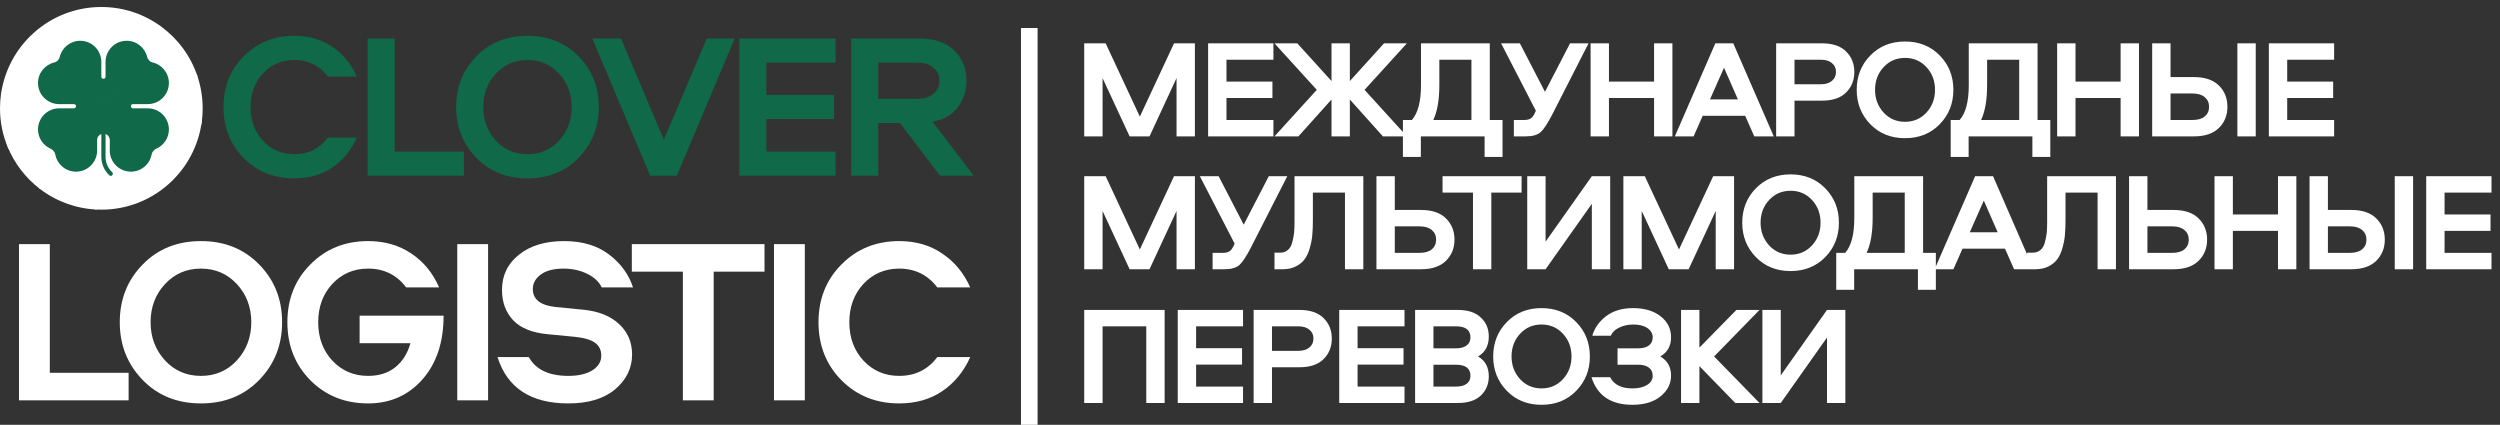
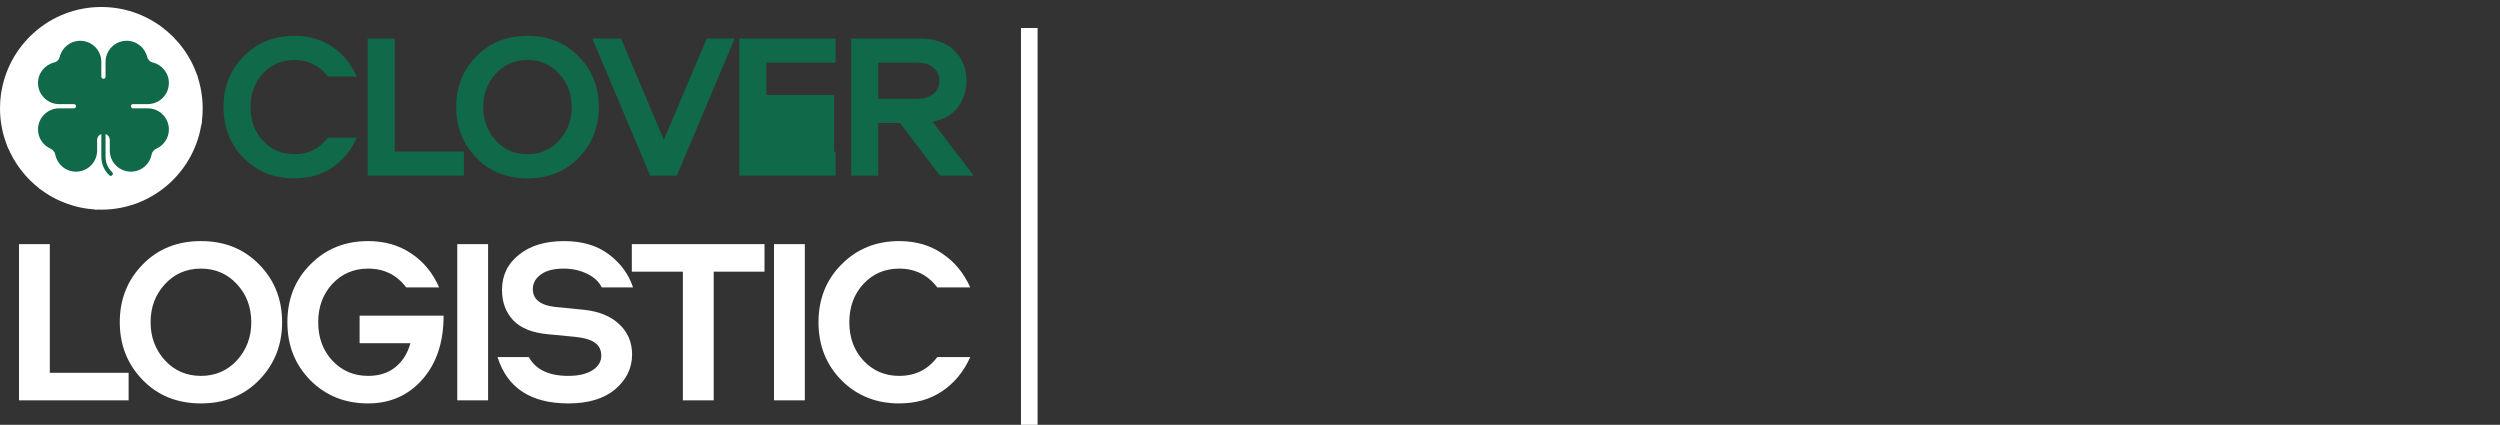
<svg xmlns="http://www.w3.org/2000/svg" width="2860" height="486" viewBox="0 0 2860 486" fill="none">
  <rect x="0" y="0" width="2860" height="486" fill="#333333" stroke="none" />
  <path fill-rule="evenodd" clip-rule="evenodd" d="M224.612 138.417H230.925C223.786 195.597 175.044 239.851 115.933 239.851C113.499 239.851 111.088 239.749 108.688 239.604V215.7H45.896V216.289C29.264 203.647 16.345 186.758 8.496 167.398H9.669V109.436H0.941C8.08 52.257 56.822 8.003 115.933 8.003C167.302 8.003 210.836 41.428 226.051 87.701H224.612V138.417Z" fill="white" />
  <path fill-rule="evenodd" clip-rule="evenodd" d="M230.418 142.121C227.414 146.627 222.989 151.235 218.905 152.334C218.85 152.354 218.794 152.349 218.739 152.358C218.596 152.404 218.463 152.457 218.318 152.496C211.853 154.245 205.202 150.371 203.475 143.84C202.717 140.999 203.009 137.98 204.296 135.337C204.301 135.325 204.287 135.32 204.292 135.31C204.578 134.729 204.644 134.063 204.478 133.436C204.312 132.809 203.925 132.264 203.388 131.9C203.379 131.895 203.388 131.886 203.379 131.876C200.951 130.23 199.201 127.761 198.452 124.925C196.723 118.395 200.558 111.681 207.025 109.933C207.173 109.892 207.31 109.875 207.458 109.841C207.508 109.822 207.554 109.793 207.61 109.776C210.687 108.942 214.918 109.735 218.888 111.196C215.527 107.208 212.527 102.016 212.527 97.968C212.527 97.913 212.541 97.857 212.551 97.804C212.541 97.654 212.527 97.514 212.527 97.365C212.527 94.162 213.799 91.091 216.064 88.826C218.328 86.561 221.4 85.289 224.602 85.289C224.825 85.289 225.027 85.338 225.245 85.345C229.621 97.739 231.853 110.787 231.848 123.93C231.848 130.118 231.35 136.194 230.418 142.121ZM199.022 163.241C199.017 163.253 199.032 163.258 199.027 163.267C198.74 163.849 198.674 164.515 198.84 165.141C199.006 165.768 199.393 166.314 199.93 166.677C199.94 166.682 199.93 166.692 199.94 166.702C202.366 168.348 204.116 170.817 204.866 173.652C206.596 180.182 202.76 186.896 196.293 188.645C196.146 188.686 196.008 188.703 195.861 188.737C195.81 188.756 195.766 188.785 195.708 188.804C192.632 189.635 188.4 188.843 184.43 187.382C187.792 191.369 190.791 196.562 190.791 200.609C190.791 200.665 190.777 200.72 190.767 200.773C190.777 200.923 190.791 201.063 190.791 201.213C190.791 204.416 189.519 207.487 187.254 209.752C184.99 212.016 181.918 213.288 178.716 213.288C175.812 213.289 173.007 212.234 170.823 210.32C170.814 210.315 170.802 210.325 170.797 210.32C170.315 209.898 169.695 209.665 169.054 209.665C168.413 209.665 167.794 209.898 167.312 210.32C167.307 210.325 167.295 210.315 167.285 210.32C165.103 212.234 162.298 213.289 159.395 213.288C156.193 213.288 153.121 212.016 150.857 209.752C148.592 207.487 147.32 204.416 147.32 201.213L147.325 201.092C148.122 201.157 148.923 201.213 149.735 201.213C164.655 201.213 176.929 189.939 178.528 175.449C189.081 171.793 196.868 162.231 197.906 150.704C199.219 152.493 200.017 154.607 200.214 156.817C200.41 159.027 199.998 161.248 199.022 163.241ZM173.374 64.254C173.364 64.263 173.374 64.273 173.364 64.278C173.292 64.329 173.238 64.408 173.171 64.466C170.278 51.512 158.734 41.818 144.905 41.818C132.994 41.818 122.773 49.012 118.315 59.284C116.206 54.422 112.811 50.229 108.495 47.155C110.075 44.875 112.383 43.086 115.252 42.31C115.4 42.269 115.537 42.252 115.685 42.219C115.735 42.199 115.779 42.17 115.837 42.151C118.914 41.32 123.145 42.112 127.115 43.574C123.754 39.586 120.754 34.394 120.754 30.346C120.754 30.291 120.768 30.235 120.778 30.182C120.768 30.032 120.754 29.892 120.754 29.742C120.754 26.54 122.026 23.468 124.291 21.204C126.555 18.939 129.627 17.667 132.829 17.667C135.853 17.667 138.606 18.792 140.722 20.635C140.732 20.64 140.744 20.63 140.748 20.635C141.231 21.058 141.85 21.29 142.491 21.29C143.132 21.29 143.751 21.058 144.233 20.635C144.238 20.63 144.248 20.64 144.26 20.635C146.443 18.721 149.247 17.666 152.15 17.667C155.353 17.667 158.424 18.939 160.689 21.204C162.953 23.468 164.225 26.54 164.225 29.742C164.225 29.892 164.211 30.032 164.201 30.182C164.211 30.235 164.225 30.291 164.225 30.346C164.225 34.394 161.226 39.586 157.864 43.574C161.834 42.115 166.066 41.32 169.143 42.151C169.2 42.173 169.244 42.202 169.295 42.219C169.442 42.252 169.58 42.269 169.727 42.31C176.195 44.059 180.03 50.773 178.301 57.303C177.55 60.139 175.801 62.607 173.374 64.254ZM115.508 223.944C114.758 226.779 113.009 229.248 110.582 230.894C110.572 230.904 110.582 230.914 110.572 230.918C110.035 231.282 109.648 231.828 109.482 232.454C109.316 233.081 109.382 233.747 109.669 234.329C109.674 234.338 109.659 234.343 109.664 234.355C110.461 236.002 110.852 237.84 110.852 239.726C86.824 238.712 63.715 230.209 44.761 215.406C46.249 212.347 48.944 209.905 52.46 208.953C52.605 208.912 52.745 208.895 52.89 208.862C52.943 208.842 52.987 208.813 53.045 208.794C56.122 207.963 60.353 208.755 64.323 210.216C60.962 206.227 57.962 201.034 57.962 196.987C57.962 196.931 57.976 196.876 57.986 196.822C57.976 196.673 57.962 196.533 57.962 196.383C57.962 192.722 59.628 189.483 62.203 187.266C67.284 195.615 76.447 201.213 86.943 201.213C92.217 201.213 97.147 199.783 101.404 197.322C101.25 201.319 98.347 206.333 95.072 210.214C99.042 208.755 103.274 207.961 106.35 208.792C106.408 208.813 106.452 208.842 106.503 208.859C106.65 208.893 106.788 208.91 106.933 208.951C113.402 210.699 117.238 217.413 115.508 223.944ZM63.169 66.345C49.282 68.495 38.641 80.464 38.641 94.95C38.641 98.292 39.235 101.494 40.279 104.479C37.383 104.82 34.462 104.103 32.054 102.46C29.646 100.817 27.913 98.359 27.174 95.539C26.417 92.698 26.708 89.679 27.996 87.035C28 87.023 27.986 87.018 27.991 87.009C28.277 86.427 28.344 85.761 28.178 85.135C28.012 84.508 27.624 83.962 27.088 83.599C27.078 83.594 27.088 83.584 27.078 83.575C24.651 81.928 22.901 79.46 22.151 76.624C20.422 70.094 24.257 63.38 30.725 61.631C30.87 61.59 31.01 61.573 31.155 61.539C31.208 61.52 31.251 61.491 31.309 61.474C34.386 60.641 38.617 61.433 42.588 62.894C39.226 58.907 36.226 53.715 36.226 49.667C36.226 49.611 36.241 49.556 36.25 49.503C36.241 49.353 36.226 49.213 36.226 49.063C36.226 45.86 37.498 42.789 39.763 40.524C42.028 38.26 45.099 36.988 48.302 36.988C51.325 36.988 54.078 38.113 56.194 39.956C56.204 39.961 56.213 39.951 56.218 39.956C56.701 40.379 57.32 40.612 57.962 40.612C58.604 40.612 59.223 40.379 59.706 39.956C59.711 39.951 59.72 39.961 59.73 39.956C61.914 38.042 64.719 36.987 67.622 36.988C72.805 36.988 77.191 40.27 78.906 44.861C74.755 46.922 71.16 49.949 68.422 53.688C65.684 57.426 63.882 61.767 63.169 66.345ZM24.238 129.094C24.296 129.116 24.339 129.145 24.392 129.162C24.537 129.195 24.677 129.212 24.822 129.253C31.29 131.002 35.125 137.716 33.396 144.246C32.646 147.081 30.896 149.55 28.469 151.197C28.459 151.206 28.469 151.216 28.459 151.221C27.922 151.584 27.535 152.13 27.369 152.757C27.203 153.384 27.27 154.049 27.556 154.631C27.561 154.641 27.546 154.645 27.551 154.658C28.838 157.301 29.13 160.32 28.372 163.161C26.643 169.691 19.992 173.565 13.529 171.817C13.384 171.778 13.249 171.725 13.109 171.679C13.051 171.669 12.998 171.674 12.94 171.655C11.824 171.358 10.68 170.773 9.544 170.017C3.233 155.473 -0.016 139.785 5.83075e-05 123.93C5.83075e-05 117.898 0.464 111.971 1.353 106.189C3.146 105.159 5.177 104.614 7.245 104.61C10.448 104.61 13.519 105.882 15.784 108.147C18.049 110.411 19.321 113.483 19.321 116.685C19.321 116.835 19.306 116.975 19.297 117.125C19.306 117.178 19.321 117.233 19.321 117.289C19.321 121.337 16.321 126.529 12.959 130.516C16.93 129.055 21.161 128.263 24.238 129.094ZM119.387 84.543C118.791 84.335 118.212 84.083 117.653 83.789C117.897 83.306 118.09 82.79 118.308 82.292C118.638 83.062 118.993 83.818 119.387 84.543Z" fill="white" />
  <path fill-rule="evenodd" clip-rule="evenodd" d="M173.516 176.47C173.511 176.499 173.491 176.537 173.482 176.566C171.439 187.83 161.595 196.38 149.742 196.38C136.408 196.38 125.591 185.563 125.591 172.229V160.154C125.588 158.66 125.122 157.203 124.257 155.985C123.392 154.767 122.17 153.847 120.761 153.353V179.474C120.759 182.768 121.435 186.027 122.745 189.05C124.055 192.072 125.973 194.793 128.378 197.044L128.358 197.066C128.593 197.289 128.78 197.557 128.908 197.854C129.036 198.151 129.102 198.471 129.102 198.795C129.102 199.435 128.848 200.05 128.395 200.503C127.942 200.955 127.328 201.21 126.687 201.21C126.344 201.207 126.006 201.13 125.695 200.985C125.384 200.84 125.108 200.63 124.886 200.369C119.384 195.095 115.93 187.7 115.93 179.474V153.353C114.521 153.847 113.299 154.767 112.434 155.985C111.569 157.203 111.103 158.66 111.1 160.154V172.229C111.1 185.563 100.283 196.38 86.95 196.38C75.096 196.38 65.252 187.83 63.209 176.566C63.2 176.537 63.18 176.499 63.175 176.47C62.877 174.99 62.186 173.618 61.176 172.497L118.346 117.89L175.515 172.497C174.505 173.618 173.815 174.99 173.516 176.47Z" fill="#106949" />
  <path fill-rule="evenodd" clip-rule="evenodd" d="M169.061 119.102H152.155C151.515 119.102 150.9 119.356 150.447 119.809C149.994 120.262 149.74 120.877 149.74 121.517C149.74 122.158 149.994 122.772 150.447 123.225C150.9 123.678 151.515 123.932 152.155 123.932H169.061C182.394 123.932 193.211 134.749 193.211 148.083C193.211 158.023 187.179 166.505 178.6 170.21C178.554 170.249 178.528 170.29 178.458 170.321C177.068 170.941 175.87 171.924 174.99 173.166L118.344 121.517L61.696 173.166C60.816 171.923 59.618 170.941 58.228 170.321C58.16 170.29 58.131 170.249 58.088 170.21C49.509 166.505 43.477 158.023 43.477 148.083C43.477 134.749 54.291 123.932 67.627 123.932H84.533C85.173 123.932 85.788 123.678 86.241 123.225C86.694 122.772 86.948 122.158 86.948 121.517C86.948 120.877 86.694 120.262 86.241 119.809C85.788 119.356 85.173 119.102 84.533 119.102H67.627C54.291 119.102 43.477 108.285 43.477 94.951C43.477 83.414 51.577 73.776 62.396 71.385C63.749 71.018 65.029 70.322 66.087 69.257C66.444 68.902 66.695 68.482 66.971 68.081L118.344 120.31L169.715 68.081C169.99 68.482 170.244 68.902 170.599 69.257C171.657 70.32 172.939 71.018 174.289 71.385C185.111 73.776 193.211 83.414 193.211 94.951C193.211 108.285 182.394 119.102 169.061 119.102Z" fill="#106949" />
  <path fill-rule="evenodd" clip-rule="evenodd" d="M168.405 65.318C168.748 66.762 169.465 68.134 170.591 69.257L118.336 121.517L66.078 69.257C67.16 68.174 67.918 66.809 68.266 65.318C70.754 54.624 80.322 46.649 91.77 46.649C105.103 46.649 115.921 57.467 115.921 70.8V87.706C115.921 88.346 116.175 88.961 116.628 89.413C117.081 89.866 117.695 90.121 118.336 90.121C118.976 90.121 119.59 89.866 120.043 89.413C120.496 88.961 120.751 88.346 120.751 87.706V70.8C120.751 57.467 131.568 46.649 144.901 46.649C156.349 46.649 165.918 54.624 168.405 65.318Z" fill="#106949" />
-   <path d="M336.769 40.972C353.474 40.972 367.893 45.148 380.027 53.5C392.318 61.694 401.695 73.04 408.156 87.538H375.063C365.45 74.931 352.686 68.628 336.769 68.628C322.429 68.628 310.453 73.749 300.84 83.993C291.385 94.236 286.657 107.079 286.657 122.522C286.657 137.966 291.385 150.809 300.84 161.052C310.453 171.295 322.429 176.417 336.769 176.417C352.843 176.417 365.608 170.113 375.063 157.506H408.156C401.695 172.004 392.318 183.429 380.027 191.781C367.893 199.976 353.474 204.073 336.769 204.073C313.604 204.073 294.3 196.351 278.857 180.908C263.413 165.307 255.692 145.845 255.692 122.522C255.692 99.2 263.413 79.817 278.857 64.373C294.3 48.772 313.604 40.972 336.769 40.972ZM451.574 44.044V173.344H530.761V201H420.608V44.044H451.574ZM662.049 180.435C646.763 196.194 627.222 204.073 603.427 204.073C579.631 204.073 560.091 196.194 544.805 180.435C529.519 164.676 521.876 145.372 521.876 122.522C521.876 99.515 529.519 80.21 544.805 64.609C560.091 48.851 579.631 40.972 603.427 40.972C627.222 40.972 646.763 48.851 662.049 64.609C677.335 80.21 684.977 99.515 684.977 122.522C684.977 145.372 677.335 164.676 662.049 180.435ZM567.261 160.816C576.874 171.216 588.929 176.417 603.427 176.417C617.925 176.417 629.98 171.216 639.593 160.816C649.205 150.257 654.012 137.493 654.012 122.522C654.012 107.394 649.205 94.63 639.593 84.229C629.98 73.828 617.925 68.628 603.427 68.628C588.929 68.628 576.874 73.828 567.261 84.229C557.648 94.63 552.842 107.394 552.842 122.522C552.842 137.493 557.648 150.257 567.261 160.816ZM743.808 201L677.622 44.044H710.479L759.409 159.87L808.576 44.044H840.487L774.301 201H743.808ZM955.891 71.701H876.705V108.576H954.237V136.232H876.705V173.344H955.891V201H845.739V44.044H955.891V71.701ZM1105.65 92.266C1105.65 103.927 1102.34 114.091 1095.72 122.759C1089.11 131.426 1079.49 136.941 1066.89 139.305L1113.93 201H1075.4L1029.54 140.723H1004.72V201H973.753V44.044H1051.29C1069.09 44.044 1082.57 48.614 1091.71 57.755C1101 66.894 1105.65 78.398 1105.65 92.266ZM1004.72 71.701V113.067H1049.16C1057.04 113.067 1063.26 111.176 1067.83 107.394C1072.4 103.612 1074.69 98.569 1074.69 92.266C1074.69 85.962 1072.4 80.998 1067.83 77.374C1063.42 73.592 1057.19 71.701 1049.16 71.701H1004.72Z" fill="#106949" />
+   <path d="M336.769 40.972C353.474 40.972 367.893 45.148 380.027 53.5C392.318 61.694 401.695 73.04 408.156 87.538H375.063C365.45 74.931 352.686 68.628 336.769 68.628C322.429 68.628 310.453 73.749 300.84 83.993C291.385 94.236 286.657 107.079 286.657 122.522C286.657 137.966 291.385 150.809 300.84 161.052C310.453 171.295 322.429 176.417 336.769 176.417C352.843 176.417 365.608 170.113 375.063 157.506H408.156C401.695 172.004 392.318 183.429 380.027 191.781C367.893 199.976 353.474 204.073 336.769 204.073C313.604 204.073 294.3 196.351 278.857 180.908C263.413 165.307 255.692 145.845 255.692 122.522C255.692 99.2 263.413 79.817 278.857 64.373C294.3 48.772 313.604 40.972 336.769 40.972ZM451.574 44.044V173.344H530.761V201H420.608V44.044H451.574ZM662.049 180.435C646.763 196.194 627.222 204.073 603.427 204.073C579.631 204.073 560.091 196.194 544.805 180.435C529.519 164.676 521.876 145.372 521.876 122.522C521.876 99.515 529.519 80.21 544.805 64.609C560.091 48.851 579.631 40.972 603.427 40.972C627.222 40.972 646.763 48.851 662.049 64.609C677.335 80.21 684.977 99.515 684.977 122.522C684.977 145.372 677.335 164.676 662.049 180.435ZM567.261 160.816C576.874 171.216 588.929 176.417 603.427 176.417C617.925 176.417 629.98 171.216 639.593 160.816C649.205 150.257 654.012 137.493 654.012 122.522C654.012 107.394 649.205 94.63 639.593 84.229C629.98 73.828 617.925 68.628 603.427 68.628C588.929 68.628 576.874 73.828 567.261 84.229C557.648 94.63 552.842 107.394 552.842 122.522C552.842 137.493 557.648 150.257 567.261 160.816ZM743.808 201L677.622 44.044H710.479L759.409 159.87L808.576 44.044H840.487L774.301 201H743.808ZM955.891 71.701H876.705V108.576H954.237V136.232V173.344H955.891V201H845.739V44.044H955.891V71.701ZM1105.65 92.266C1105.65 103.927 1102.34 114.091 1095.72 122.759C1089.11 131.426 1079.49 136.941 1066.89 139.305L1113.93 201H1075.4L1029.54 140.723H1004.72V201H973.753V44.044H1051.29C1069.09 44.044 1082.57 48.614 1091.71 57.755C1101 66.894 1105.65 78.398 1105.65 92.266ZM1004.72 71.701V113.067H1049.16C1057.04 113.067 1063.26 111.176 1067.83 107.394C1072.4 103.612 1074.69 98.569 1074.69 92.266C1074.69 85.962 1072.4 80.998 1067.83 77.374C1063.42 73.592 1057.19 71.701 1049.16 71.701H1004.72Z" fill="#106949" />
  <path d="M56.98 279.3V426.515H147.139V458.004H21.723V279.3H56.98ZM296.618 434.589C279.215 452.532 256.966 461.503 229.874 461.503C202.781 461.503 180.533 452.532 163.129 434.589C145.725 416.647 137.023 394.668 137.023 368.652C137.023 342.457 145.725 320.477 163.129 302.715C180.533 284.773 202.781 275.801 229.874 275.801C256.966 275.801 279.215 284.773 296.618 302.715C314.022 320.477 322.724 342.457 322.724 368.652C322.724 394.668 314.022 416.647 296.618 434.589ZM188.696 412.251C199.641 424.093 213.367 430.014 229.874 430.014C246.38 430.014 260.106 424.093 271.051 412.251C281.996 400.23 287.468 385.697 287.468 368.652C287.468 351.428 281.996 336.894 271.051 325.053C260.106 313.211 246.38 307.29 229.874 307.29C213.367 307.29 199.641 313.211 188.696 325.053C177.752 336.894 172.279 351.428 172.279 368.652C172.279 385.697 177.752 400.23 188.696 412.251ZM421.082 461.503C394.707 461.503 372.727 452.711 355.144 435.128C337.561 417.365 328.769 395.206 328.769 368.652C328.769 342.098 337.561 320.029 355.144 302.446C372.727 284.683 394.707 275.801 421.082 275.801C440.1 275.801 456.607 280.556 470.602 290.065C484.597 299.395 495.183 312.314 502.359 328.821H464.681C453.916 314.467 439.383 307.29 421.082 307.29C404.754 307.29 391.118 313.121 380.173 324.784C369.408 336.446 364.026 351.069 364.026 368.652C364.026 386.235 369.408 400.858 380.173 412.521C391.118 424.183 404.754 430.014 421.082 430.014C433.641 430.014 444.047 426.695 452.301 420.056C460.554 413.418 466.296 404.267 469.525 392.605H411.393V361.116H507.473C507.473 391.439 499.399 415.75 483.251 434.051C467.103 452.352 446.38 461.503 421.082 461.503ZM558.364 279.3V458.004H523.108V279.3H558.364ZM650.18 461.503C607.299 461.503 580.296 443.83 569.171 408.484H604.966C612.861 422.837 627.932 430.014 650.18 430.014C661.484 430.014 670.545 427.951 677.363 423.824C684.36 419.518 687.859 413.866 687.859 406.869C687.859 400.41 685.437 395.476 680.592 392.067C675.927 388.658 668.302 386.415 657.716 385.338L627.035 382.378C609.093 380.763 595.816 375.47 587.203 366.499C578.591 357.349 574.285 345.776 574.285 331.781C574.285 315.095 580.744 301.638 593.663 291.411C606.581 281.005 623.805 275.801 645.336 275.801C666.149 275.801 683.283 280.915 696.74 291.142C710.197 301.369 719.347 313.929 724.192 328.821H688.397C685.347 322.361 679.785 317.158 671.711 313.211C663.637 309.264 654.666 307.29 644.798 307.29C633.494 307.29 624.792 309.533 618.692 314.018C612.591 318.504 609.541 324.066 609.541 330.704C609.541 342.367 618.064 349.185 635.109 351.158L667.943 354.388C685.167 356.182 698.624 361.655 708.313 370.805C718.181 379.956 723.115 391.528 723.115 405.523C723.115 421.133 716.656 434.41 703.738 445.355C690.999 456.12 673.146 461.503 650.18 461.503ZM722.808 279.3H874.599V310.789H816.466V458.004H781.21V310.789H722.808V279.3ZM920.715 279.3V458.004H885.458V279.3H920.715ZM1028.68 275.801C1047.7 275.801 1064.11 280.556 1077.93 290.065C1091.92 299.395 1102.6 312.314 1109.96 328.821H1072.28C1061.33 314.467 1046.8 307.29 1028.68 307.29C1012.35 307.29 998.715 313.121 987.771 324.784C977.005 336.446 971.623 351.069 971.623 368.652C971.623 386.235 977.005 400.858 987.771 412.521C998.715 424.183 1012.35 430.014 1028.68 430.014C1046.98 430.014 1061.51 422.837 1072.28 408.484H1109.96C1102.6 424.99 1091.92 437.998 1077.93 447.508C1064.11 456.838 1047.7 461.503 1028.68 461.503C1002.3 461.503 980.325 452.711 962.741 435.128C945.158 417.365 936.366 395.206 936.366 368.652C936.366 342.098 945.158 320.029 962.741 302.446C980.325 284.683 1002.3 275.801 1028.68 275.801Z" fill="white" />
-   <path d="M1264.87 49.571L1303.98 133.402L1343.09 49.571H1366.97V156.003H1345.97V89.323L1315.04 156.003H1292.28L1261.34 89.323V156.003H1240.34V49.571H1264.87ZM1456.79 68.325H1403.09V93.33H1455.66V112.084H1403.09V137.249H1456.79V156.003H1382.09V49.571H1456.79V68.325ZM1609.47 156.003H1582.06L1544.23 113.847V156.003H1523.24V113.847L1485.41 156.003H1458L1506.41 102.787L1458 49.571H1484.13L1523.24 92.689V49.571H1544.23V92.689L1583.35 49.571H1609.47L1561.06 102.787L1609.47 156.003ZM1625.61 49.571H1704.31V137.249H1718.9V179.565H1698.38V156.003H1625.45V179.565H1604.93V137.249H1615.19C1622.14 129.448 1625.61 116.144 1625.61 97.337V49.571ZM1646.61 68.325V97.177C1646.61 114.167 1644.31 127.525 1639.72 137.249H1683.31V68.325H1646.61ZM1767.44 105.031L1796.13 49.571H1817.29L1775.77 130.998C1770.54 141.149 1766.1 147.882 1762.47 151.194C1758.84 154.4 1753.17 156.003 1745.48 156.003H1731.86V137.249H1743.72C1746.92 137.249 1749.38 136.661 1751.09 135.486C1752.91 134.31 1754.46 132.334 1755.74 129.555L1757.02 126.67L1717.27 49.571H1738.75L1767.44 105.031ZM1913.25 156.003H1892.25V112.084H1840.64V156.003H1819.64V49.571H1840.64V93.33H1892.25V49.571H1913.25V156.003ZM1982.86 49.571L2029.18 156.003H2006.9L1996.48 132.44H1947.91L1937.5 156.003H1916.02L1962.34 49.571H1982.86ZM1972.28 77.461L1956.25 113.687H1988.15L1972.28 77.461ZM2121.36 82.27C2121.36 91.78 2118.2 99.635 2111.9 105.832C2105.7 112.03 2096.56 115.129 2084.49 115.129H2052.91V156.003H2031.91V49.571H2084.49C2096.56 49.571 2105.7 52.67 2111.9 58.868C2118.2 65.066 2121.36 72.866 2121.36 82.27ZM2052.91 68.325V96.375H2083.05C2088.39 96.375 2092.61 95.093 2095.71 92.528C2098.81 89.964 2100.36 86.544 2100.36 82.27C2100.36 77.996 2098.81 74.629 2095.71 72.172C2092.72 69.607 2088.5 68.325 2083.05 68.325H2052.91ZM2219.12 142.058C2208.75 152.744 2195.5 158.087 2179.36 158.087C2163.23 158.087 2149.98 152.744 2139.61 142.058C2129.25 131.372 2124.06 118.282 2124.06 102.787C2124.06 87.185 2129.25 74.095 2139.61 63.516C2149.98 52.83 2163.23 47.487 2179.36 47.487C2195.5 47.487 2208.75 52.83 2219.12 63.516C2229.48 74.095 2234.66 87.185 2234.66 102.787C2234.66 118.282 2229.48 131.372 2219.12 142.058ZM2154.84 128.754C2161.36 135.806 2169.53 139.333 2179.36 139.333C2189.2 139.333 2197.37 135.806 2203.89 128.754C2210.41 121.594 2213.67 112.939 2213.67 102.787C2213.67 92.528 2210.41 83.873 2203.89 76.82C2197.37 69.767 2189.2 66.241 2179.36 66.241C2169.53 66.241 2161.36 69.767 2154.84 76.82C2148.32 83.873 2145.06 92.528 2145.06 102.787C2145.06 112.939 2148.32 121.594 2154.84 128.754ZM2252.27 49.571H2330.97V137.249H2345.55V179.565H2325.04V156.003H2252.11V179.565H2231.59V137.249H2241.85C2248.79 129.448 2252.27 116.144 2252.27 97.337V49.571ZM2273.26 68.325V97.177C2273.26 114.167 2270.97 127.525 2266.37 137.249H2309.97V68.325H2273.26ZM2446.99 156.003H2425.99V112.084H2374.38V156.003H2353.38V49.571H2374.38V93.33H2425.99V49.571H2446.99V156.003ZM2580.56 49.571V156.003H2559.56V49.571H2580.56ZM2548.18 122.182C2548.18 131.906 2544.92 139.974 2538.4 146.386C2531.88 152.797 2522.43 156.003 2510.03 156.003H2462.1V49.571H2483.1V88.201H2510.03C2522.43 88.201 2531.88 91.406 2538.4 97.818C2544.92 104.229 2548.18 112.351 2548.18 122.182ZM2483.1 106.954V137.249H2508.43C2514.41 137.249 2519.01 135.913 2522.21 133.242C2525.53 130.463 2527.18 126.777 2527.18 122.182C2527.18 117.587 2525.53 113.9 2522.21 111.122C2518.9 108.344 2514.3 106.954 2508.43 106.954H2483.1ZM2670.25 68.325H2616.56V93.33H2669.13V112.084H2616.56V137.249H2670.25V156.003H2595.56V49.571H2670.25V68.325ZM1264.87 201.571L1303.98 285.402L1343.09 201.571H1366.97V308.003H1345.97V241.323L1315.04 308.003H1292.28L1261.34 241.323V308.003H1240.34V201.571H1264.87ZM1422.81 257.031L1451.5 201.571H1472.66L1431.14 282.998C1425.9 293.149 1421.47 299.882 1417.84 303.194C1414.2 306.4 1408.54 308.003 1400.85 308.003H1387.22V289.249H1399.08C1402.29 289.249 1404.75 288.661 1406.46 287.486C1408.27 286.31 1409.82 284.334 1411.1 281.555L1412.39 278.67L1372.63 201.571H1394.11L1422.81 257.031ZM1480.94 201.571H1559.64V308.003H1538.64V220.325H1501.94V252.062C1501.94 258.153 1501.72 263.549 1501.3 268.251C1500.98 272.953 1500.07 277.922 1498.57 283.158C1497.18 288.394 1495.26 292.722 1492.8 296.142C1490.45 299.561 1487.08 302.393 1482.7 304.637C1478.43 306.881 1473.35 308.003 1467.47 308.003H1458.02V289.089H1464.11C1467.85 289.089 1470.89 288.074 1473.25 286.043C1475.7 284.013 1477.41 281.021 1478.37 277.067C1479.44 273.113 1480.14 269.48 1480.46 266.167C1480.78 262.748 1480.94 258.527 1480.94 253.505V201.571ZM1663.93 274.182C1663.93 283.906 1660.67 291.974 1654.15 298.386C1647.63 304.797 1638.17 308.003 1625.78 308.003H1574.65V201.571H1595.64V240.201H1625.78C1638.17 240.201 1647.63 243.406 1654.15 249.818C1660.67 256.229 1663.93 264.351 1663.93 274.182ZM1595.64 258.954V289.249H1624.18C1630.16 289.249 1634.75 287.913 1637.96 285.242C1641.27 282.463 1642.93 278.777 1642.93 274.182C1642.93 269.587 1641.27 265.9 1637.96 263.122C1634.65 260.344 1630.05 258.954 1624.18 258.954H1595.64ZM1650.29 201.571H1740.7V220.325H1706.07V308.003H1685.08V220.325H1650.29V201.571ZM1842.05 308.003H1821.06V233.148L1768.16 308.003H1747.16V201.571H1768.16V276.426L1821.06 201.571H1842.05V308.003ZM1881.66 201.571L1920.77 285.402L1959.88 201.571H1983.77V308.003H1962.77V241.323L1931.83 308.003H1909.07L1878.13 241.323V308.003H1857.14V201.571H1881.66ZM2088.17 294.058C2077.8 304.744 2064.55 310.087 2048.42 310.087C2032.28 310.087 2019.03 304.744 2008.66 294.058C1998.3 283.372 1993.12 270.282 1993.12 254.787C1993.12 239.185 1998.3 226.095 2008.66 215.516C2019.03 204.83 2032.28 199.487 2048.42 199.487C2064.55 199.487 2077.8 204.83 2088.17 215.516C2098.53 226.095 2103.72 239.185 2103.72 254.787C2103.72 270.282 2098.53 283.372 2088.17 294.058ZM2023.89 280.754C2030.41 287.806 2038.58 291.333 2048.42 291.333C2058.25 291.333 2066.42 287.806 2072.94 280.754C2079.46 273.594 2082.72 264.939 2082.72 254.787C2082.72 244.528 2079.46 235.873 2072.94 228.82C2066.42 221.767 2058.25 218.241 2048.42 218.241C2038.58 218.241 2030.41 221.767 2023.89 228.82C2017.37 235.873 2014.11 244.528 2014.11 254.787C2014.11 264.939 2017.37 273.594 2023.89 280.754ZM2121.32 201.571H2200.02V289.249H2214.61V331.565H2194.09V308.003H2121.16V331.565H2100.64V289.249H2110.9C2117.84 281.448 2121.32 268.144 2121.32 249.337V201.571ZM2142.32 220.325V249.177C2142.32 266.167 2140.02 279.525 2135.42 289.249H2179.02V220.325H2142.32ZM2280.06 201.571L2326.39 308.003H2304.11L2293.69 284.44H2245.12L2234.7 308.003H2213.22L2259.55 201.571H2280.06ZM2269.48 229.461L2253.45 265.687H2285.35L2269.48 229.461ZM2341.94 201.571H2420.65V308.003H2399.65V220.325H2362.94V252.062C2362.94 258.153 2362.73 263.549 2362.3 268.251C2361.98 272.953 2361.07 277.922 2359.57 283.158C2358.19 288.394 2356.26 292.722 2353.8 296.142C2351.45 299.561 2348.09 302.393 2343.71 304.637C2339.43 306.881 2334.36 308.003 2328.48 308.003H2319.02V289.089H2325.11C2328.85 289.089 2331.9 288.074 2334.25 286.043C2336.71 284.013 2338.42 281.021 2339.38 277.067C2340.45 273.113 2341.14 269.48 2341.46 266.167C2341.78 262.748 2341.94 258.527 2341.94 253.505V201.571ZM2524.93 274.182C2524.93 283.906 2521.67 291.974 2515.15 298.386C2508.63 304.797 2499.18 308.003 2486.78 308.003H2435.65V201.571H2456.65V240.201H2486.78C2499.18 240.201 2508.63 243.406 2515.15 249.818C2521.67 256.229 2524.93 264.351 2524.93 274.182ZM2456.65 258.954V289.249H2485.18C2491.16 289.249 2495.76 287.913 2498.96 285.242C2502.28 282.463 2503.93 278.777 2503.93 274.182C2503.93 269.587 2502.28 265.9 2498.96 263.122C2495.65 260.344 2491.06 258.954 2485.18 258.954H2456.65ZM2627.02 308.003H2606.02V264.084H2554.41V308.003H2533.41V201.571H2554.41V245.33H2606.02V201.571H2627.02V308.003ZM2760.59 201.571V308.003H2739.59V201.571H2760.59ZM2728.21 274.182C2728.21 283.906 2724.95 291.974 2718.43 298.386C2711.91 304.797 2702.46 308.003 2690.06 308.003H2642.14V201.571H2663.13V240.201H2690.06C2702.46 240.201 2711.91 243.406 2718.43 249.818C2724.95 256.229 2728.21 264.351 2728.21 274.182ZM2663.13 258.954V289.249H2688.46C2694.44 289.249 2699.04 287.913 2702.24 285.242C2705.56 282.463 2707.21 278.777 2707.21 274.182C2707.21 269.587 2705.56 265.9 2702.24 263.122C2698.93 260.344 2694.34 258.954 2688.46 258.954H2663.13ZM2850.28 220.325H2796.59V245.33H2849.16V264.084H2796.59V289.249H2850.28V308.003H2775.59V201.571H2850.28V220.325ZM1332.35 461.003H1311.35V373.325H1261.34V461.003H1240.34V354.571H1332.35V461.003ZM1422.04 373.325H1368.34V398.33H1420.91V417.084H1368.34V442.249H1422.04V461.003H1347.34V354.571H1422.04V373.325ZM1523.59 387.27C1523.59 396.78 1520.44 404.635 1514.13 410.832C1507.93 417.03 1498.8 420.129 1486.72 420.129H1455.15V461.003H1434.15V354.571H1486.72C1498.8 354.571 1507.93 357.67 1514.13 363.868C1520.44 370.065 1523.59 377.866 1523.59 387.27ZM1455.15 373.325V401.375H1485.28C1490.62 401.375 1494.84 400.093 1497.94 397.528C1501.04 394.964 1502.59 391.544 1502.59 387.27C1502.59 382.995 1501.04 379.629 1497.94 377.172C1494.95 374.607 1490.73 373.325 1485.28 373.325H1455.15ZM1606.76 373.325H1553.07V398.33H1605.64V417.084H1553.07V442.249H1606.76V461.003H1532.07V354.571H1606.76V373.325ZM1618.88 354.571H1667.76C1679.3 354.571 1688.07 357.456 1694.05 363.226C1700.14 368.89 1703.19 376.156 1703.19 385.026C1703.19 395.498 1699.07 403.085 1690.85 407.787C1699.07 412.489 1703.19 420.076 1703.19 430.548C1703.19 439.417 1700.14 446.737 1694.05 452.508C1688.07 458.171 1679.3 461.003 1667.76 461.003H1618.88V354.571ZM1639.87 373.325V398.49H1665.68C1670.81 398.49 1674.82 397.421 1677.7 395.284C1680.69 393.147 1682.19 390.048 1682.19 385.988C1682.19 377.546 1676.69 373.325 1665.68 373.325H1639.87ZM1639.87 417.244V442.249H1665.68C1670.81 442.249 1674.82 441.234 1677.7 439.204C1680.69 437.066 1682.19 433.967 1682.19 429.907C1682.19 421.465 1676.69 417.244 1665.68 417.244H1639.87ZM1803.26 447.058C1792.89 457.744 1779.64 463.087 1763.51 463.087C1747.37 463.087 1734.12 457.744 1723.76 447.058C1713.39 436.372 1708.21 423.282 1708.21 407.787C1708.21 392.185 1713.39 379.095 1723.76 368.516C1734.12 357.83 1747.37 352.487 1763.51 352.487C1779.64 352.487 1792.89 357.83 1803.26 368.516C1813.62 379.095 1818.81 392.185 1818.81 407.787C1818.81 423.282 1813.62 436.372 1803.26 447.058ZM1738.98 433.754C1745.5 440.806 1753.68 444.333 1763.51 444.333C1773.34 444.333 1781.51 440.806 1788.03 433.754C1794.55 426.594 1797.81 417.939 1797.81 407.787C1797.81 397.528 1794.55 388.873 1788.03 381.82C1781.51 374.767 1773.34 371.241 1763.51 371.241C1753.68 371.241 1745.5 374.767 1738.98 381.82C1732.47 388.873 1729.21 397.528 1729.21 407.787C1729.21 417.939 1732.47 426.594 1738.98 433.754ZM1899.35 407.787C1907.57 412.489 1911.69 419.809 1911.69 429.747C1911.69 438.936 1907.74 446.791 1899.83 453.309C1891.92 459.827 1881.13 463.087 1867.45 463.087C1842.87 463.087 1827.27 452.561 1820.64 431.51H1841.96C1846.34 440.058 1854.84 444.333 1867.45 444.333C1874.29 444.333 1879.84 443.051 1884.12 440.486C1888.5 437.814 1890.69 434.288 1890.69 429.907C1890.69 425.739 1889.2 422.587 1886.2 420.45C1883.32 418.313 1879.26 417.244 1874.02 417.244H1850.46V398.49H1874.02C1879.26 398.49 1883.32 397.421 1886.2 395.284C1889.2 393.147 1890.69 390.048 1890.69 385.988C1890.69 381.713 1888.71 378.187 1884.76 375.408C1880.81 372.63 1875.41 371.241 1868.57 371.241C1862.59 371.241 1857.19 372.416 1852.38 374.767C1847.57 377.011 1844.37 380.11 1842.76 384.064H1821.61C1824.17 375.195 1829.46 367.715 1837.48 361.624C1845.49 355.533 1855.75 352.487 1868.25 352.487C1881.29 352.487 1891.76 355.586 1899.67 361.784C1907.68 367.982 1911.69 375.996 1911.69 385.827C1911.69 395.765 1907.57 403.085 1899.35 407.787ZM2012.89 461.003H1985.16L1944.12 418.847V461.003H1923.12V354.571H1944.12V397.689L1986.44 354.571H2012.89L1960.95 407.787L2012.89 461.003ZM2111.08 461.003H2090.09V386.148L2037.19 461.003H2016.19V354.571H2037.19V429.426L2090.09 354.571H2111.08V461.003Z" fill="white" />
  <line x1="1177.5" y1="32.003" x2="1177.5" y2="486.003" stroke="white" stroke-width="19" />
</svg>